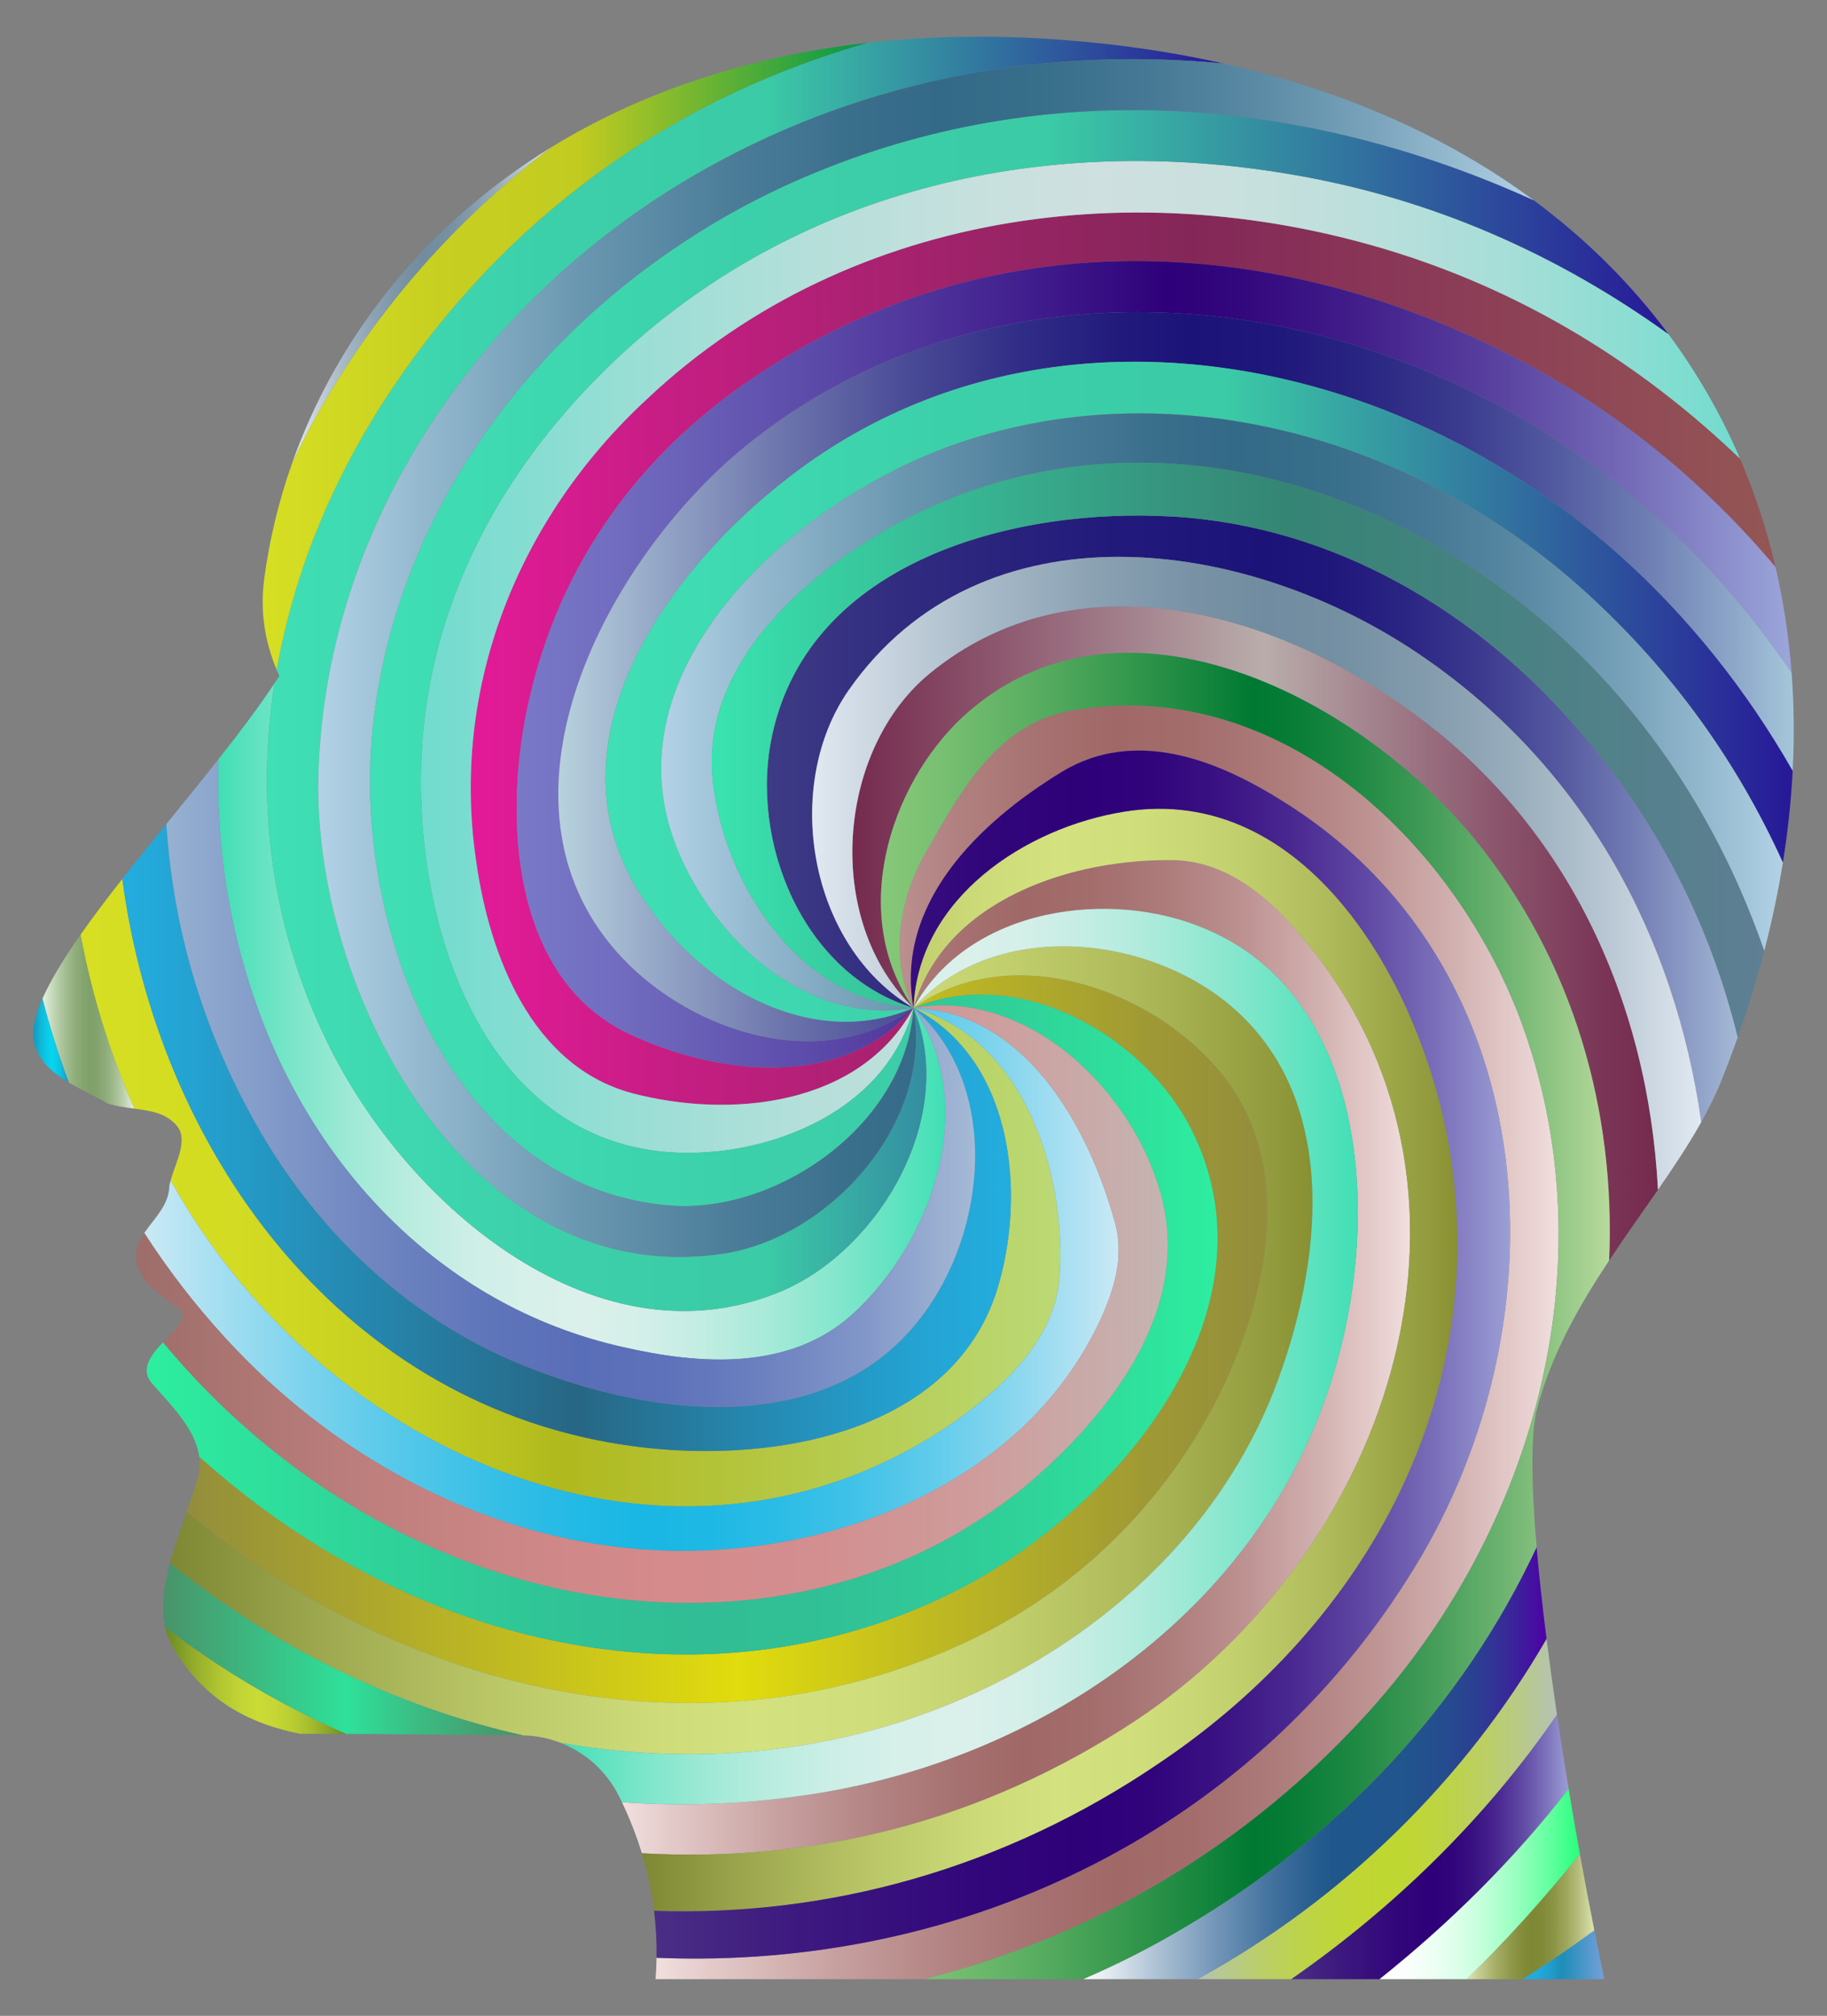
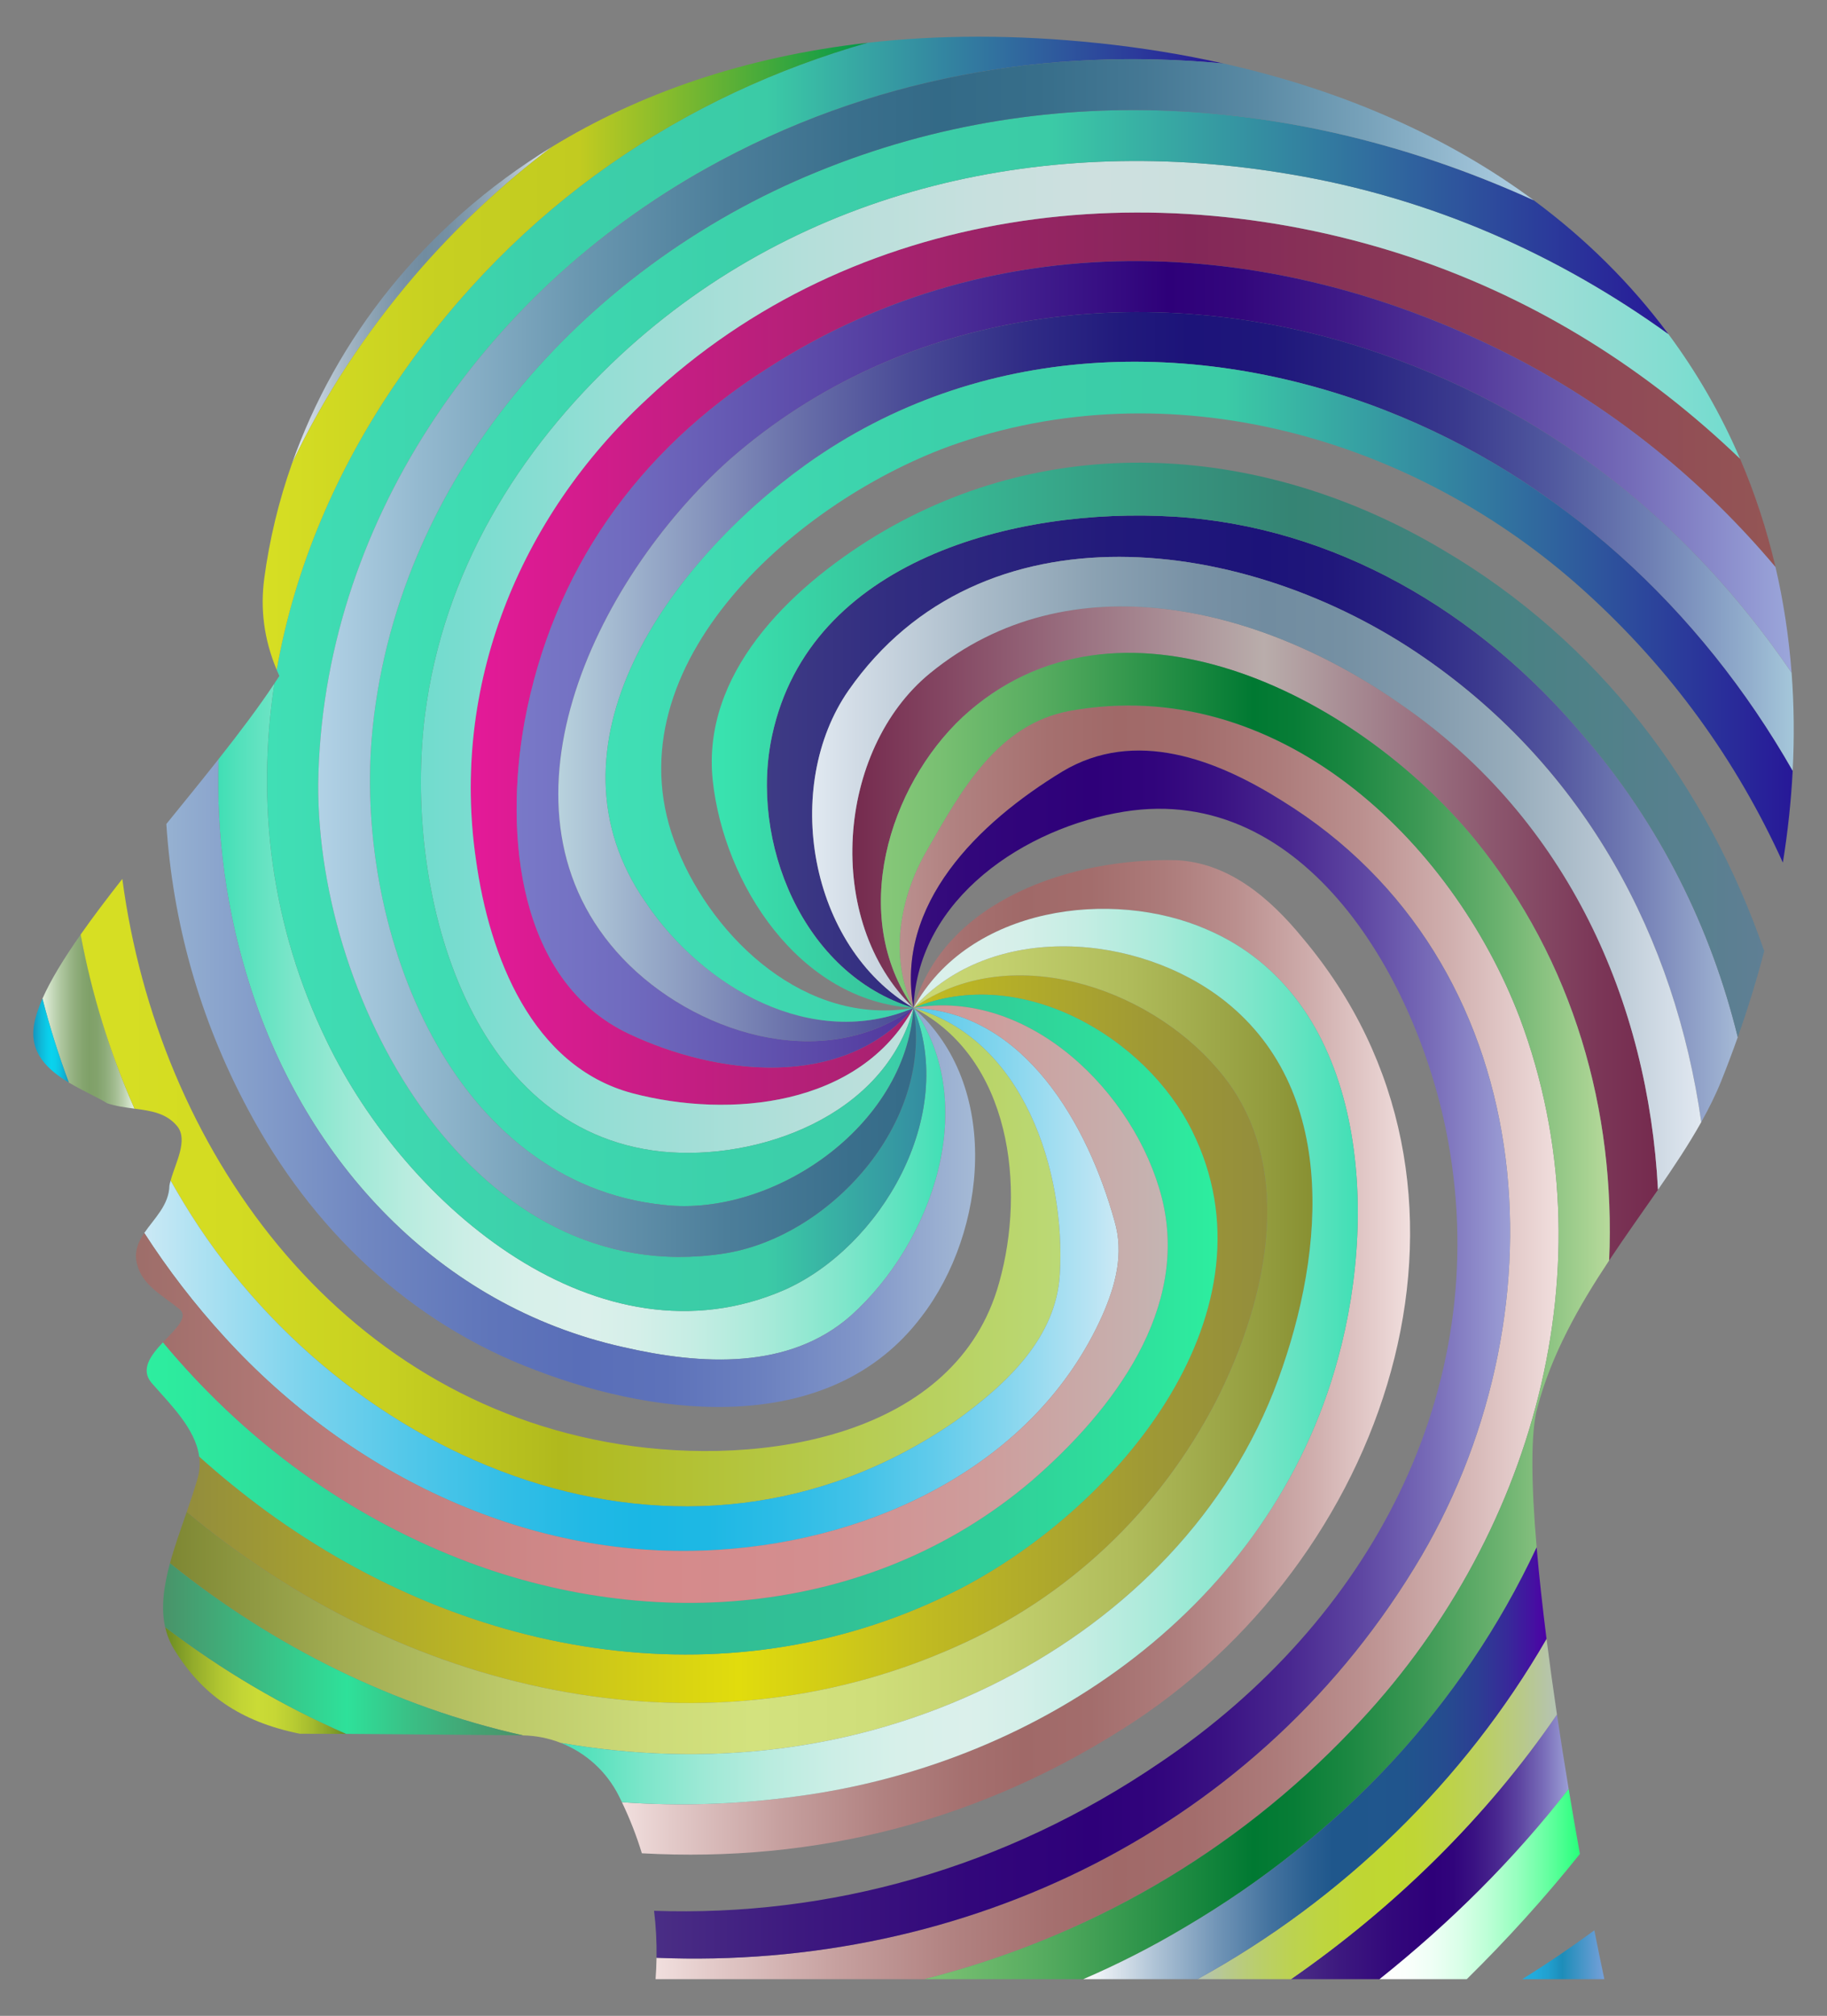
<svg xmlns="http://www.w3.org/2000/svg" version="1.1" id="Layer_1" x="0px" y="0px" viewBox="0 0 1505.235 1660.466" enable-background="new 0 0 1505.235 1660.466" xml:space="preserve">
  <rect x="0" y="0" width="1505.235" height="1660.466" fill="#808080" stroke="none" />
  <g id="Man_Head_Silhouette">
</g>
  <g>
    <linearGradient id="SVGID_1_" gradientUnits="userSpaceOnUse" x1="1254.154" y1="1610.121" x2="1321.785" y2="1610.121">
      <stop offset="0" style="stop-color:#23ADDF" />
      <stop offset="0.16" style="stop-color:#22AADB" />
      <stop offset="0.316" style="stop-color:#21A0CF" />
      <stop offset="0.471" style="stop-color:#1D8FBC" />
      <stop offset="0.489" style="stop-color:#1D8DB9" />
      <stop offset="1" style="stop-color:#76A0D9" />
    </linearGradient>
    <path fill="url(#SVGID_1_)" d="M1321.785,1630.231c-2.719-12.778-5.482-26.242-8.254-40.22   c-19.138,14.095-38.933,27.52-59.377,40.22H1321.785z" />
    <linearGradient id="SVGID_2_" gradientUnits="userSpaceOnUse" x1="153.838" y1="1103.114" x2="1044.08" y2="1103.114">
      <stop offset="0" style="stop-color:#938D3C" />
      <stop offset="0.511" style="stop-color:#E1DC0D" />
      <stop offset="0.692" style="stop-color:#BFB922" />
      <stop offset="0.89" style="stop-color:#9F9935" />
      <stop offset="1" style="stop-color:#938D3C" />
    </linearGradient>
    <path fill="url(#SVGID_2_)" d="M787.18,1356.556c93-41,168-112,215-203c43-85,67-197,1-273c-58-68-172-106-250.558-50.326   c88.558-36.674,191.558,24.326,229.558,101.326c73,147-58,308-191,377c-185,95-402,60-572-64   c-19.399-14.238-37.741-29.181-55.072-44.749c0.826,6.144,0.434,12.522-1.642,19.163c-2.57,8.781-5.568,17.625-8.628,26.449   C329.43,1392.731,573.817,1451.791,787.18,1356.556z" />
    <linearGradient id="SVGID_3_" gradientUnits="userSpaceOnUse" x1="34.985" y1="841.51" x2="110.828" y2="841.51">
      <stop offset="0" style="stop-color:#E4F1DE" />
      <stop offset="0.062" style="stop-color:#D2E3C9" />
      <stop offset="0.201" style="stop-color:#AEC69F" />
      <stop offset="0.328" style="stop-color:#94B181" />
      <stop offset="0.435" style="stop-color:#85A56F" />
      <stop offset="0.511" style="stop-color:#7FA068" />
      <stop offset="0.595" style="stop-color:#83A36C" />
      <stop offset="0.687" style="stop-color:#8EAC7A" />
      <stop offset="0.782" style="stop-color:#A1BB8F" />
      <stop offset="0.88" style="stop-color:#BBD0AE" />
      <stop offset="0.979" style="stop-color:#DCEBD5" />
      <stop offset="1" style="stop-color:#E4F1DE" />
    </linearGradient>
    <path fill="url(#SVGID_3_)" d="M110.828,913.201c-20.531-46.516-35.27-94.452-44.416-143.381   c-13.576,19.346-24.594,37.234-31.427,52.736c5.997,23.408,13.238,46.48,21.726,69.127c11.117,6.669,23.13,11.885,31.624,17.101   C95.747,911.255,103.406,912.224,110.828,913.201z" />
    <linearGradient id="SVGID_4_" gradientUnits="userSpaceOnUse" x1="66.412" y1="982.379" x2="873.645" y2="982.379">
      <stop offset="0" style="stop-color:#D7DF23" />
      <stop offset="0.158" style="stop-color:#D3DB22" />
      <stop offset="0.312" style="stop-color:#C7D021" />
      <stop offset="0.465" style="stop-color:#B4BD1E" />
      <stop offset="0.489" style="stop-color:#B0B91D" />
      <stop offset="1" style="stop-color:#BBD976" />
    </linearGradient>
    <path fill="url(#SVGID_4_)" d="M146.051,927.703c9.097,11.379-1.344,29.83-5.487,44.706c3.436,6.077,6.966,12.129,10.616,18.148   c130,215,412,335,636,180c43-31,83-69,86-121c5-85-30-194-120.558-219.326c80.558,41.326,92.558,148.326,70.558,226.326   c-35,127-195,152-313,133c-233.118-37.2-380.128-244.559-409.402-465.595c-12.439,15.847-24.124,31.264-34.365,45.858   c9.146,48.929,23.885,96.866,44.416,143.381C124.338,914.977,137.06,916.777,146.051,927.703z" />
    <linearGradient id="SVGID_5_" gradientUnits="userSpaceOnUse" x1="120.831" y1="1091.053" x2="1003.117" y2="1091.053">
      <stop offset="0" style="stop-color:#2DEE9F" />
      <stop offset="0.184" style="stop-color:#2FD69A" />
      <stop offset="0.375" style="stop-color:#30C496" />
      <stop offset="0.511" style="stop-color:#31BD95" />
      <stop offset="0.646" style="stop-color:#31C196" />
      <stop offset="0.793" style="stop-color:#30CF99" />
      <stop offset="0.945" style="stop-color:#2EE49D" />
      <stop offset="1" style="stop-color:#2DEE9F" />
    </linearGradient>
    <path fill="url(#SVGID_5_)" d="M791.18,1308.556c133-69,264-230,191-377c-38-77-141-138-229.558-101.326   c95.558-16.674,182.558,70.326,204.558,156.326c23,91-39,174-107,233c-135,115-322,126-480,61   c-93.522-38.393-172.98-99.33-235.893-174.918c-9.812,10.463-18.812,22.052-9.633,33.171   c15.361,17.735,36.318,37.658,39.454,60.997c17.331,15.568,35.672,30.511,55.072,44.749   C389.18,1368.556,606.18,1403.556,791.18,1308.556z" />
    <linearGradient id="SVGID_6_" gradientUnits="userSpaceOnUse" x1="118.874" y1="1053.867" x2="921.627" y2="1053.867">
      <stop offset="0" style="stop-color:#CBE9F5" />
      <stop offset="0.051" style="stop-color:#B1E2F2" />
      <stop offset="0.166" style="stop-color:#7BD3ED" />
      <stop offset="0.274" style="stop-color:#51C7E9" />
      <stop offset="0.37" style="stop-color:#33BEE6" />
      <stop offset="0.453" style="stop-color:#21B9E5" />
      <stop offset="0.511" style="stop-color:#1AB7E4" />
      <stop offset="0.579" style="stop-color:#1EB8E4" />
      <stop offset="0.653" style="stop-color:#2CBCE6" />
      <stop offset="0.73" style="stop-color:#41C2E8" />
      <stop offset="0.808" style="stop-color:#60CBEB" />
      <stop offset="0.888" style="stop-color:#87D6EE" />
      <stop offset="0.969" style="stop-color:#B6E3F3" />
      <stop offset="1" style="stop-color:#CBE9F5" />
    </linearGradient>
    <path fill="url(#SVGID_6_)" d="M592.18,1276.556c128-8,261-70,316-193c11-25,18-51,10-78c-22-79-74-172-165.558-175.326   c90.558,25.326,125.558,134.326,120.558,219.326c-3,52-43,90-86,121c-224,155-506,35-636-180c-3.65-6.018-7.18-12.07-10.616-18.148   c-0.389,1.396-0.727,2.764-0.983,4.088c-0.319,16.246-12.644,27.195-20.706,39.102c19.372,30.053,41.447,58.811,66.305,85.957   C290.18,1216.556,438.18,1286.556,592.18,1276.556z" />
    <linearGradient id="SVGID_7_" gradientUnits="userSpaceOnUse" x1="112.009" y1="1074.223" x2="962.064" y2="1074.223">
      <stop offset="0" style="stop-color:#9D6E69" />
      <stop offset="0.006" style="stop-color:#9E6E6A" />
      <stop offset="0.211" style="stop-color:#BC7E7C" />
      <stop offset="0.387" style="stop-color:#CE8787" />
      <stop offset="0.511" style="stop-color:#D58A8B" />
      <stop offset="0.656" style="stop-color:#D38E8F" />
      <stop offset="0.813" style="stop-color:#CE9C9B" />
      <stop offset="0.976" style="stop-color:#C6B1AF" />
      <stop offset="1" style="stop-color:#C4B5B2" />
    </linearGradient>
    <path fill="url(#SVGID_7_)" d="M370.18,1280.556c158,65,345,54,480-61c68-59,130-142,107-233c-22-86-109-173-204.558-156.326   c91.558,3.326,143.558,96.326,165.558,175.326c8,27,1,53-10,78c-55,123-188,185-316,193c-154,10-302-60-407-175   c-24.858-27.146-46.933-55.903-66.305-85.957c-4.539,6.703-7.731,13.709-6.657,22.137c2.989,19.916,19.903,27.883,35.328,40.33   c8.449,6.66-2.861,16.484-13.259,27.572C197.2,1181.226,276.657,1242.163,370.18,1280.556z" />
    <linearGradient id="SVGID_8_" gradientUnits="userSpaceOnUse" x1="27.408" y1="857.119" x2="56.712" y2="857.119">
      <stop offset="0" style="stop-color:#1795BD" />
      <stop offset="0.039" style="stop-color:#159CC3" />
      <stop offset="0.231" style="stop-color:#0FBADA" />
      <stop offset="0.395" style="stop-color:#0ACCE9" />
      <stop offset="0.511" style="stop-color:#09D3EE" />
      <stop offset="0.63" style="stop-color:#0ACFEA" />
      <stop offset="0.759" style="stop-color:#0DC1E0" />
      <stop offset="0.893" style="stop-color:#12ACCF" />
      <stop offset="1" style="stop-color:#1795BD" />
    </linearGradient>
    <path fill="url(#SVGID_8_)" d="M28.13,843.56c-4.265,23.464,11.043,37.602,28.582,48.123   c-8.488-22.647-15.729-45.719-21.726-69.127C31.631,830.167,29.269,837.211,28.13,843.56z" />
    <linearGradient id="SVGID_9_" gradientUnits="userSpaceOnUse" x1="140.046" y1="1112.209" x2="1081.329" y2="1112.209">
      <stop offset="0" style="stop-color:#7E8733" />
      <stop offset="0.144" style="stop-color:#A0AB51" />
      <stop offset="0.293" style="stop-color:#BCC969" />
      <stop offset="0.421" style="stop-color:#CDDB79" />
      <stop offset="0.511" style="stop-color:#D3E27E" />
      <stop offset="0.614" style="stop-color:#CFDE7A" />
      <stop offset="0.725" style="stop-color:#C3D06E" />
      <stop offset="0.841" style="stop-color:#AFBB5A" />
      <stop offset="0.959" style="stop-color:#939C3E" />
      <stop offset="1" style="stop-color:#889032" />
    </linearGradient>
    <path fill="url(#SVGID_9_)" d="M462.023,1435.627c118.495,20.558,241.486,7.902,354.157-47.071c104-51,190-134,233-242   c41-105,57-245-40-322c-71-56-192-66-256.558,5.674c78.558-55.674,192.558-17.674,250.558,50.326c66,76,42,188-1,273   c-47,91-122,162-215,203c-213.363,95.235-457.75,36.175-633.341-111.138c-4.942,14.247-10.048,28.439-13.793,42.22   c85.257,68.833,185.723,118.263,290.825,141.797C441.722,1429.641,452.242,1431.792,462.023,1435.627z" />
    <linearGradient id="SVGID_10_" gradientUnits="userSpaceOnUse" x1="100.778" y1="936.969" x2="832.905" y2="936.969">
      <stop offset="0" style="stop-color:#23ADDF" />
      <stop offset="0.474" style="stop-color:#276B8B" />
      <stop offset="0.511" style="stop-color:#276684" />
      <stop offset="0.724" style="stop-color:#258AB3" />
      <stop offset="0.902" style="stop-color:#24A4D3" />
      <stop offset="1" style="stop-color:#23ADDF" />
    </linearGradient>
-     <path fill="url(#SVGID_10_)" d="M510.18,1189.556c118,19,278-6,313-133c22-78,10-185-70.558-226.326   c72.558,63.326,60.558,184.326,6.558,254.326c-74,98-214,84-318,44c-104-39-185-117-237-215   c-40.384-75.532-61.934-155.104-67.123-234.841c-12.362,15.236-24.646,30.427-36.279,45.246   C130.052,944.998,277.061,1152.357,510.18,1189.556z" />
    <linearGradient id="SVGID_11_" gradientUnits="userSpaceOnUse" x1="631.827" y1="674.454" x2="1431.709" y2="674.454">
      <stop offset="0" style="stop-color:#3E3B85" />
      <stop offset="0.137" style="stop-color:#312C80" />
      <stop offset="0.356" style="stop-color:#221A7B" />
      <stop offset="0.511" style="stop-color:#1C1379" />
      <stop offset="0.581" style="stop-color:#20177B" />
      <stop offset="0.657" style="stop-color:#2A2583" />
      <stop offset="0.736" style="stop-color:#3C3A8F" />
      <stop offset="0.818" style="stop-color:#5559A0" />
      <stop offset="0.9" style="stop-color:#7580B6" />
      <stop offset="0.983" style="stop-color:#9CAFD0" />
      <stop offset="1" style="stop-color:#A5BAD6" />
    </linearGradient>
    <path fill="url(#SVGID_11_)" d="M699.18,568.556c109-156,328-128,474-27c133.45,92.099,206.837,231.01,228.471,382.697   c6.396-11.423,12.055-22.86,16.665-34.39c4.762-11.9,9.214-23.754,13.394-35.563c-22.106-90.003-63.929-174.915-127.53-248.745   c-86-102-205-172-337-180c-131-8-300,36-331,180c-19,87,25,197,116.442,224.674C666.18,779.556,644.18,647.556,699.18,568.556z" />
    <linearGradient id="SVGID_12_" gradientUnits="userSpaceOnUse" x1="136.09" y1="1384.255" x2="285.245" y2="1384.255">
      <stop offset="0" style="stop-color:#6A8A22" />
      <stop offset="0.156" style="stop-color:#93AC2B" />
      <stop offset="0.301" style="stop-color:#B1C631" />
      <stop offset="0.424" style="stop-color:#C3D535" />
      <stop offset="0.511" style="stop-color:#CADB36" />
      <stop offset="0.605" style="stop-color:#C6D735" />
      <stop offset="0.708" style="stop-color:#B8CC32" />
      <stop offset="0.814" style="stop-color:#A3BA2E" />
      <stop offset="0.922" style="stop-color:#84A028" />
      <stop offset="1" style="stop-color:#6A8A22" />
    </linearGradient>
    <path fill="url(#SVGID_12_)" d="M143.062,1357.881c22.892,37.84,54.732,60.244,103.991,70.2c12.717,0,25.45,0.047,38.192,0.116   c-52.683-23.021-102.72-52.533-149.155-87.884C137.468,1346.414,139.721,1352.286,143.062,1357.881z" />
    <linearGradient id="SVGID_13_" gradientUnits="userSpaceOnUse" x1="179.724" y1="841.405" x2="778.869" y2="841.405">
      <stop offset="0" style="stop-color:#40DFB5" />
      <stop offset="0.031" style="stop-color:#54E1BC" />
      <stop offset="0.106" style="stop-color:#7DE6CA" />
      <stop offset="0.183" style="stop-color:#9FE9D6" />
      <stop offset="0.261" style="stop-color:#B9ECDF" />
      <stop offset="0.341" style="stop-color:#CCEEE6" />
      <stop offset="0.423" style="stop-color:#D7F0EA" />
      <stop offset="0.511" style="stop-color:#DBF0EB" />
      <stop offset="0.574" style="stop-color:#D5EFE9" />
      <stop offset="0.657" style="stop-color:#C4EDE3" />
      <stop offset="0.753" style="stop-color:#A8EAD9" />
      <stop offset="0.859" style="stop-color:#80E6CB" />
      <stop offset="0.97" style="stop-color:#4FE1BA" />
      <stop offset="1" style="stop-color:#40DFB5" />
    </linearGradient>
    <path fill="url(#SVGID_13_)" d="M206.18,812.556c46,144,155,263,307,297c65,15,137,19,188-26c67-60,107-174,51.442-253.326   c36.558,89.326-27.442,197.326-106.442,232.326c-152,66-311-68-377-205c-45.7-94.056-58.361-195.454-43.086-294.591   c-12.843,19.365-28.807,40.508-46.081,62.397C178.024,687.681,186.268,750.71,206.18,812.556z" />
    <linearGradient id="SVGID_14_" gradientUnits="userSpaceOnUse" x1="702.238" y1="768.87" x2="1365.982" y2="768.87">
      <stop offset="0" style="stop-color:#752A4E" />
      <stop offset="0.332" style="stop-color:#A17E8A" />
      <stop offset="0.511" style="stop-color:#B9ADAB" />
      <stop offset="0.617" style="stop-color:#A78B93" />
      <stop offset="0.794" style="stop-color:#8C576E" />
      <stop offset="0.927" style="stop-color:#7B3657" />
      <stop offset="1" style="stop-color:#752A4E" />
    </linearGradient>
    <path fill="url(#SVGID_14_)" d="M793.18,590.556c127-117,323-20,422,101c81.603,100.486,115.896,223.714,110.564,346.677   c13.23-19.944,27.081-39.242,40.238-58.239c-8.061-154.203-73.859-303.984-209.802-398.438c-117-83-275-121-390-27   c-77,63-88,204-13.558,275.674C699.18,754.556,732.18,647.556,793.18,590.556z" />
    <linearGradient id="SVGID_15_" gradientUnits="userSpaceOnUse" x1="669.117" y1="719.338" x2="1401.651" y2="719.338">
      <stop offset="0" style="stop-color:#E1E9F1" />
      <stop offset="0.047" style="stop-color:#D2DCE6" />
      <stop offset="0.191" style="stop-color:#A8BAC8" />
      <stop offset="0.321" style="stop-color:#8AA1B2" />
      <stop offset="0.432" style="stop-color:#7891A5" />
      <stop offset="0.511" style="stop-color:#718CA0" />
      <stop offset="0.598" style="stop-color:#7590A3" />
      <stop offset="0.692" style="stop-color:#839BAD" />
      <stop offset="0.79" style="stop-color:#98ADBC" />
      <stop offset="0.89" style="stop-color:#B7C6D2" />
      <stop offset="0.992" style="stop-color:#DEE6EF" />
      <stop offset="1" style="stop-color:#E1E9F1" />
    </linearGradient>
    <path fill="url(#SVGID_15_)" d="M766.18,554.556c115-94,273-56,390,27c135.943,94.454,201.74,244.234,209.802,398.438   c12.995-18.763,25.307-37.233,35.67-55.74c-21.635-151.688-95.021-290.598-228.471-382.697c-146-101-365-129-474,27   c-55,79-33,211,53.442,261.674C678.18,758.556,689.18,617.556,766.18,554.556z" />
    <linearGradient id="SVGID_16_" gradientUnits="userSpaceOnUse" x1="137.056" y1="892.148" x2="803.382" y2="892.148">
      <stop offset="0" style="stop-color:#96B1D1" />
      <stop offset="0.062" style="stop-color:#8BA5CD" />
      <stop offset="0.244" style="stop-color:#7087C1" />
      <stop offset="0.401" style="stop-color:#5F75BA" />
      <stop offset="0.511" style="stop-color:#596EB8" />
      <stop offset="0.618" style="stop-color:#5D72BA" />
      <stop offset="0.734" style="stop-color:#6B80BF" />
      <stop offset="0.854" style="stop-color:#8095C8" />
      <stop offset="0.977" style="stop-color:#9FB4D3" />
      <stop offset="1" style="stop-color:#A5BAD6" />
    </linearGradient>
    <path fill="url(#SVGID_16_)" d="M441.18,1128.556c104,40,244,54,318-44c54-70,66-191-6.558-254.326   c55.558,79.326,15.558,193.326-51.442,253.326c-51,45-123,41-188,26c-152-34-261-153-307-297   c-19.912-61.847-28.155-124.875-26.167-187.194c-13.802,17.49-28.431,35.451-42.956,53.352   c5.189,79.738,26.74,159.309,67.123,234.841C256.18,1011.556,337.18,1089.556,441.18,1128.556z" />
    <linearGradient id="SVGID_17_" gradientUnits="userSpaceOnUse" x1="387.813" y1="542.539" x2="1462.808" y2="542.539">
      <stop offset="0" style="stop-color:#E41A98" />
      <stop offset="0.126" style="stop-color:#CB1D87" />
      <stop offset="0.411" style="stop-color:#982465" />
      <stop offset="0.551" style="stop-color:#842758" />
      <stop offset="1" style="stop-color:#945655" />
    </linearGradient>
    <path fill="url(#SVGID_17_)" d="M533.18,328.556c-106,98-162,237-141,380c11,79,46,170,129,192c80,21,187,11,231.442-70.326   c-58.442,68.326-162.442,55.326-234.442,21.326c-91-43-103-163-86-257c23-124,93-223,200-291c192-124,423-109,616-9   c84.938,44.132,156.257,103.252,214.628,172.536c-7.202-30.928-16.962-60.726-29.199-89.223   c-75.568-72.541-165.444-130.159-269.429-165.314C950.18,140.556,703.18,168.556,533.18,328.556z" />
    <linearGradient id="SVGID_18_" gradientUnits="userSpaceOnUse" x1="425.641" y1="547.186" x2="1476.067" y2="547.186">
      <stop offset="0" style="stop-color:#7979C8" />
      <stop offset="0.086" style="stop-color:#706BBF" />
      <stop offset="0.247" style="stop-color:#5A47A7" />
      <stop offset="0.465" style="stop-color:#360D82" />
      <stop offset="0.511" style="stop-color:#2E0079" />
      <stop offset="0.568" style="stop-color:#33077D" />
      <stop offset="0.653" style="stop-color:#401C89" />
      <stop offset="0.756" style="stop-color:#563D9D" />
      <stop offset="0.873" style="stop-color:#746BB8" />
      <stop offset="0.999" style="stop-color:#9BA6DA" />
      <stop offset="1" style="stop-color:#9BA6DA" />
    </linearGradient>
    <path fill="url(#SVGID_18_)" d="M1248.18,294.556c-193-100-424-115-616,9c-107,68-177,167-200,291c-17,94-5,214,86,257   c72,34,176,47,234.442-21.326c-76.442,55.326-182.442,19.326-239.442-40.674c-115-121-24-311,88-411c144-126,345-149,522-92   c151.761,48.93,269.909,145.647,352.887,267.625c-2.265-29.877-6.706-58.949-13.259-87.089   C1404.437,397.808,1333.118,338.688,1248.18,294.556z" />
    <linearGradient id="SVGID_19_" gradientUnits="userSpaceOnUse" x1="346.787" y1="541.115" x2="1433.609" y2="541.115">
      <stop offset="0" style="stop-color:#71DCCE" />
      <stop offset="0.149" style="stop-color:#97DED5" />
      <stop offset="0.296" style="stop-color:#B5DFDA" />
      <stop offset="0.422" style="stop-color:#C7E0DE" />
      <stop offset="0.511" style="stop-color:#CEE0DF" />
      <stop offset="0.607" style="stop-color:#CAE0DE" />
      <stop offset="0.711" style="stop-color:#BCDFDC" />
      <stop offset="0.819" style="stop-color:#A7DED8" />
      <stop offset="0.929" style="stop-color:#88DDD2" />
      <stop offset="1" style="stop-color:#71DCCE" />
    </linearGradient>
    <path fill="url(#SVGID_19_)" d="M511.18,292.556c-85,79-146,179-161,296c-18,143,34,343,195,360c79,8,184-29,207.442-118.326   c-44.442,81.326-151.442,91.326-231.442,70.326c-83-22-118-113-129-192c-21-143,35-282,141-380c170-160,417-188,631-116   c103.985,35.155,193.86,92.773,269.429,165.314c-15.675-36.504-35.422-70.866-59.075-102.728   c-90.489-65.159-194.473-111.966-311.354-131.586C864.18,109.556,661.18,153.556,511.18,292.556z" />
    <linearGradient id="SVGID_20_" gradientUnits="userSpaceOnUse" x1="459.978" y1="557.356" x2="1477.826" y2="557.356">
      <stop offset="0" style="stop-color:#B8D2DD" />
      <stop offset="0.074" style="stop-color:#97AAC8" />
      <stop offset="0.183" style="stop-color:#6C74AC" />
      <stop offset="0.285" style="stop-color:#494A96" />
      <stop offset="0.377" style="stop-color:#302C86" />
      <stop offset="0.456" style="stop-color:#211A7C" />
      <stop offset="0.511" style="stop-color:#1C1379" />
      <stop offset="0.578" style="stop-color:#1F177B" />
      <stop offset="0.651" style="stop-color:#292582" />
      <stop offset="0.728" style="stop-color:#3A3A8E" />
      <stop offset="0.805" style="stop-color:#51599F" />
      <stop offset="0.885" style="stop-color:#6F80B4" />
      <stop offset="0.965" style="stop-color:#93AFCD" />
      <stop offset="1" style="stop-color:#A5C7DA" />
    </linearGradient>
    <path fill="url(#SVGID_20_)" d="M1123.18,286.556c-177-57-378-34-522,92c-112,100-203,290-88,411c57,60,163,96,239.442,40.674   c-83.442,35.326-173.442-16.674-220.442-86.674c-90-129,19-280,132-361c143-102,321-105,476-45   c144.464,56.139,260.91,164.387,336.765,297.478c1.423-27.515,1.121-54.497-0.877-80.853   C1393.089,432.203,1274.941,335.487,1123.18,286.556z" />
    <linearGradient id="SVGID_21_" gradientUnits="userSpaceOnUse" x1="304.803" y1="542.069" x2="1374.534" y2="542.069">
      <stop offset="0" style="stop-color:#40DFB5" />
      <stop offset="0.001" style="stop-color:#40DFB5" />
      <stop offset="0.287" style="stop-color:#3CD0AA" />
      <stop offset="0.522" style="stop-color:#3BCBA6" />
      <stop offset="1" style="stop-color:#271898" />
    </linearGradient>
    <path fill="url(#SVGID_21_)" d="M673.18,141.556c-194,79-349,255-367,467c-13,160,66,366,241,384c89,10,199-64,205.442-162.326   C729.18,919.556,624.18,956.556,545.18,948.556c-161-17-213-217-195-360c15-117,76-217,161-296c150-139,353-183,552-149   c116.882,19.619,220.865,66.427,311.354,131.586c-30.56-41.167-67.641-78.155-110.909-110.17   C1079.453,81.175,869.212,61.282,673.18,141.556z" />
    <linearGradient id="SVGID_22_" gradientUnits="userSpaceOnUse" x1="498.909" y1="569.781" x2="1476.944" y2="569.781">
      <stop offset="0" style="stop-color:#40DFB5" />
      <stop offset="0.001" style="stop-color:#40DFB5" />
      <stop offset="0.287" style="stop-color:#3CD0AA" />
      <stop offset="0.522" style="stop-color:#3BCBA6" />
      <stop offset="1" style="stop-color:#271898" />
    </linearGradient>
    <path fill="url(#SVGID_22_)" d="M1140.18,337.556c-155-60-333-57-476,45c-113,81-222,232-132,361c47,70,137,122,220.442,86.674   C664.18,845.556,588.18,773.556,558.18,699.556c-60-146,93-284,224-332c181-65,383-8,524,120   c70.5,63.872,124.653,139.003,162.694,222.979c4.11-25.556,6.79-50.744,8.07-75.501   C1401.09,501.943,1284.644,393.695,1140.18,337.556z" />
    <linearGradient id="SVGID_23_" gradientUnits="userSpaceOnUse" x1="1208.467" y1="1578.661" x2="1313.531" y2="1578.661">
      <stop offset="0" style="stop-color:#DFE6B2" />
      <stop offset="0.084" style="stop-color:#C8CF94" />
      <stop offset="0.216" style="stop-color:#A8B06A" />
      <stop offset="0.336" style="stop-color:#919A4C" />
      <stop offset="0.439" style="stop-color:#838C3A" />
      <stop offset="0.511" style="stop-color:#7E8733" />
      <stop offset="0.592" style="stop-color:#818A37" />
      <stop offset="0.68" style="stop-color:#8B9445" />
      <stop offset="0.772" style="stop-color:#9CA45A" />
      <stop offset="0.866" style="stop-color:#B3BB79" />
      <stop offset="0.961" style="stop-color:#D1D8A0" />
      <stop offset="1" style="stop-color:#DFE6B2" />
    </linearGradient>
-     <path fill="url(#SVGID_23_)" d="M1208.467,1630.231h45.687c20.444-12.7,40.239-26.125,59.377-40.22   c-3.98-20.071-7.978-41.205-11.889-62.919C1272.715,1563.315,1241.438,1597.74,1208.467,1630.231z" />
    <linearGradient id="SVGID_24_" gradientUnits="userSpaceOnUse" x1="544.756" y1="586.419" x2="1468.874" y2="586.419">
      <stop offset="0" style="stop-color:#B2D2E6" />
      <stop offset="0.084" style="stop-color:#94B9CF" />
      <stop offset="0.216" style="stop-color:#6A97B0" />
      <stop offset="0.336" style="stop-color:#4C7E9A" />
      <stop offset="0.439" style="stop-color:#3A6F8C" />
      <stop offset="0.511" style="stop-color:#336A87" />
      <stop offset="0.592" style="stop-color:#376E8A" />
      <stop offset="0.68" style="stop-color:#457894" />
      <stop offset="0.772" style="stop-color:#5A8AA4" />
      <stop offset="0.866" style="stop-color:#79A3BB" />
      <stop offset="0.961" style="stop-color:#A0C3D8" />
      <stop offset="1" style="stop-color:#B2D2E6" />
    </linearGradient>
-     <path fill="url(#SVGID_24_)" d="M1306.18,487.556c-141-128-343-185-524-120c-131,48-284,186-224,332c30,74,106,146,194.442,130.674   C658.18,824.556,596.18,727.556,587.18,642.556c-9-87,62-157,134-201c147-89,322-75,467,11   c130.031,76.144,218.528,195.524,265.334,330.794c6.391-24.558,11.506-48.848,15.36-72.815   C1430.833,626.56,1376.68,551.428,1306.18,487.556z" />
    <linearGradient id="SVGID_25_" gradientUnits="userSpaceOnUse" x1="240.641" y1="251.269" x2="454.737" y2="251.269">
      <stop offset="0" style="stop-color:#E1E9F1" />
      <stop offset="0.047" style="stop-color:#D2DCE6" />
      <stop offset="0.191" style="stop-color:#A8BAC8" />
      <stop offset="0.321" style="stop-color:#8AA1B2" />
      <stop offset="0.432" style="stop-color:#7891A5" />
      <stop offset="0.511" style="stop-color:#718CA0" />
      <stop offset="0.598" style="stop-color:#7590A3" />
      <stop offset="0.692" style="stop-color:#839BAD" />
      <stop offset="0.79" style="stop-color:#98ADBC" />
      <stop offset="0.89" style="stop-color:#B7C6D2" />
      <stop offset="0.992" style="stop-color:#DEE6EF" />
      <stop offset="1" style="stop-color:#E1E9F1" />
    </linearGradient>
    <path fill="url(#SVGID_25_)" d="M240.641,381.569c26.155-54.946,60.077-106.855,100.539-154.012   c34.743-40.589,72.838-76.009,113.557-106.587C348.321,186.044,276.593,279.889,240.641,381.569z" />
    <linearGradient id="SVGID_26_" gradientUnits="userSpaceOnUse" x1="219.93" y1="555.07" x2="1007.992" y2="555.07">
      <stop offset="0" style="stop-color:#40DFB5" />
      <stop offset="0.001" style="stop-color:#40DFB5" />
      <stop offset="0.287" style="stop-color:#3CD0AA" />
      <stop offset="0.522" style="stop-color:#3BCBA6" />
      <stop offset="1" style="stop-color:#271898" />
    </linearGradient>
    <path fill="url(#SVGID_26_)" d="M328.18,312.556c-51.135,74.012-85.556,155.671-100.223,239.198   c0.695,1.669,1.421,3.342,2.183,5.019c-1.306,2.04-2.664,4.109-4.045,6.192c-15.275,99.137-2.614,200.535,43.086,294.591   c66,137,225,271,377,205c79-35,143-143,106.442-232.326c16.558,96.326-70.442,189.326-156.442,202.326c-204,31-335-204-334-387   c3-212,134-403,320-507c134.645-75.203,281.658-99.904,425.812-86.259c-32.994-7.393-67.557-13.046-103.658-16.817   c-68.065-7.109-131.23-6.797-189.446-0.246C564.539,78.048,427.626,167.601,328.18,312.556z" />
    <linearGradient id="SVGID_27_" gradientUnits="userSpaceOnUse" x1="262.174" y1="542.027" x2="1263.625" y2="542.027">
      <stop offset="0" style="stop-color:#B2D2E6" />
      <stop offset="0.084" style="stop-color:#94B9CF" />
      <stop offset="0.216" style="stop-color:#6A97B0" />
      <stop offset="0.336" style="stop-color:#4C7E9A" />
      <stop offset="0.439" style="stop-color:#3A6F8C" />
      <stop offset="0.511" style="stop-color:#336A87" />
      <stop offset="0.592" style="stop-color:#376E8A" />
      <stop offset="0.68" style="stop-color:#457894" />
      <stop offset="0.772" style="stop-color:#5A8AA4" />
      <stop offset="0.866" style="stop-color:#79A3BB" />
      <stop offset="0.961" style="stop-color:#A0C3D8" />
      <stop offset="1" style="stop-color:#B2D2E6" />
    </linearGradient>
    <path fill="url(#SVGID_27_)" d="M582.18,138.556c-186,104-317,295-320,507c-1,183,130,418,334,387c86-13,173-106,156.442-202.326   c-6.442,98.326-116.442,172.326-205.442,162.326c-175-18-254-224-241-384c18-212,173-388,367-467   c196.032-80.274,406.273-60.382,590.445,23.416c-69.665-51.548-155.355-90.204-255.633-112.675   C863.838,38.652,716.824,63.354,582.18,138.556z" />
    <linearGradient id="SVGID_28_" gradientUnits="userSpaceOnUse" x1="216.422" y1="293.495" x2="714.887" y2="293.495">
      <stop offset="0" style="stop-color:#D7DF23" />
      <stop offset="0.016" style="stop-color:#D6DE23" />
      <stop offset="0.293" style="stop-color:#C7D021" />
      <stop offset="0.522" style="stop-color:#C2CB20" />
      <stop offset="1" style="stop-color:#00984A" />
    </linearGradient>
    <path fill="url(#SVGID_28_)" d="M341.18,227.556c-40.462,47.158-74.384,99.066-100.539,154.012   c-11.013,31.147-18.677,63.028-22.944,95.044c-3.268,24.772-0.398,49.545,10.259,75.142   c14.667-83.527,49.088-165.186,100.223-239.198C427.626,167.601,564.539,78.048,714.887,35.234   c-102.052,11.483-188.881,42.154-260.15,85.735C414.018,151.547,375.923,186.967,341.18,227.556z" />
    <linearGradient id="SVGID_29_" gradientUnits="userSpaceOnUse" x1="512.39" y1="1118.072" x2="1161.748" y2="1118.072">
      <stop offset="0" style="stop-color:#F1DFDE" />
      <stop offset="0.062" style="stop-color:#E3CAC9" />
      <stop offset="0.201" style="stop-color:#C6A09F" />
      <stop offset="0.328" style="stop-color:#B18281" />
      <stop offset="0.435" style="stop-color:#A5706F" />
      <stop offset="0.511" style="stop-color:#A06968" />
      <stop offset="0.595" style="stop-color:#A36D6C" />
      <stop offset="0.687" style="stop-color:#AC7B7A" />
      <stop offset="0.782" style="stop-color:#BB908F" />
      <stop offset="0.88" style="stop-color:#D0AFAE" />
      <stop offset="0.979" style="stop-color:#EBD6D5" />
      <stop offset="1" style="stop-color:#F1DFDE" />
    </linearGradient>
    <path fill="url(#SVGID_29_)" d="M935.18,1417.556c214-142,310-441,138-645c-27-33-61-62-104-64c-85-2-191,32-216.558,121.674   c45.558-83.674,163.558-98.674,241.558-64.674c129,55,143,227,108,354c-55,202-243,333-445,360   c-48.812,6.815-97.249,8.331-144.79,4.917c6.646,13.885,12.113,27.912,16.424,42.079   C671.662,1534.476,809.147,1500.514,935.18,1417.556z" />
    <linearGradient id="SVGID_30_" gradientUnits="userSpaceOnUse" x1="540.119" y1="1105.682" x2="1284.121" y2="1105.682">
      <stop offset="0" style="stop-color:#F1DFDE" />
      <stop offset="0.062" style="stop-color:#E3CAC9" />
      <stop offset="0.201" style="stop-color:#C6A09F" />
      <stop offset="0.328" style="stop-color:#B18281" />
      <stop offset="0.435" style="stop-color:#A5706F" />
      <stop offset="0.511" style="stop-color:#A06968" />
      <stop offset="0.595" style="stop-color:#A36D6C" />
      <stop offset="0.687" style="stop-color:#AC7B7A" />
      <stop offset="0.782" style="stop-color:#BB908F" />
      <stop offset="0.88" style="stop-color:#D0AFAE" />
      <stop offset="0.979" style="stop-color:#EBD6D5" />
      <stop offset="1" style="stop-color:#F1DFDE" />
    </linearGradient>
    <path fill="url(#SVGID_30_)" d="M1114.18,1424.556c149-155,214-383,138-586c-56-147-200-284-371-253c-59,11-89,65-117,114   c-23,39-32,89-11.558,130.674C737.18,744.556,806.18,677.556,875.18,635.556c60-36,127-10,181,24c214,132,235,417,115,622   c-132.525,225.207-376.841,341.621-630.267,331.054c-0.09,5.852-0.349,11.725-0.794,17.62l221.45,0   C895.532,1596.257,1016.571,1527.005,1114.18,1424.556z" />
    <linearGradient id="SVGID_31_" gradientUnits="userSpaceOnUse" x1="528.814" y1="1120.267" x2="1200.738" y2="1120.267">
      <stop offset="0" style="stop-color:#7E8733" />
      <stop offset="0.144" style="stop-color:#A0AB51" />
      <stop offset="0.293" style="stop-color:#BCC969" />
      <stop offset="0.421" style="stop-color:#CDDB79" />
      <stop offset="0.511" style="stop-color:#D3E27E" />
      <stop offset="0.614" style="stop-color:#CFDE7A" />
      <stop offset="0.725" style="stop-color:#C3D06E" />
      <stop offset="0.841" style="stop-color:#AFBB5A" />
      <stop offset="0.959" style="stop-color:#939C3E" />
      <stop offset="1" style="stop-color:#889032" />
    </linearGradient>
-     <path fill="url(#SVGID_31_)" d="M956.18,1451.556c172-116,274-306,237-511c-24-133-118-296-267-272c-81,13-170,71-173.558,161.674   C778.18,740.556,884.18,706.556,969.18,708.556c43,2,77,31,104,64c172,204,76,503-138,645   c-126.032,82.958-263.518,116.92-406.366,108.996c4.755,15.626,8.099,31.423,10.056,47.388   C682.488,1578.85,827.198,1539.523,956.18,1451.556z" />
    <linearGradient id="SVGID_32_" gradientUnits="userSpaceOnUse" x1="538.869" y1="1115.743" x2="1244.178" y2="1115.743">
      <stop offset="0" style="stop-color:#4A2E85" />
      <stop offset="0.17" style="stop-color:#3D197F" />
      <stop offset="0.369" style="stop-color:#32077B" />
      <stop offset="0.511" style="stop-color:#2E0079" />
      <stop offset="0.583" style="stop-color:#31047C" />
      <stop offset="0.661" style="stop-color:#3A1283" />
      <stop offset="0.742" style="stop-color:#492790" />
      <stop offset="0.826" style="stop-color:#5E46A2" />
      <stop offset="0.911" style="stop-color:#796DB9" />
      <stop offset="0.996" style="stop-color:#9A9CD4" />
      <stop offset="1" style="stop-color:#9C9FD6" />
    </linearGradient>
    <path fill="url(#SVGID_32_)" d="M1171.18,1281.556c120-205,99-490-115-622c-54-34-121-60-181-24c-69,42-138,109-122.558,194.674   c3.558-90.674,92.558-148.674,173.558-161.674c149-24,243,139,267,272c37,205-65,395-237,511   c-128.982,87.967-273.692,127.293-417.31,122.384c1.567,12.783,2.244,25.673,2.044,38.67   C794.339,1623.177,1038.654,1506.763,1171.18,1281.556z" />
    <linearGradient id="SVGID_33_" gradientUnits="userSpaceOnUse" x1="462.023" y1="1117.42" x2="1118.669" y2="1117.42">
      <stop offset="0" style="stop-color:#40DFB5" />
      <stop offset="0.031" style="stop-color:#54E1BC" />
      <stop offset="0.106" style="stop-color:#7DE6CA" />
      <stop offset="0.183" style="stop-color:#9FE9D6" />
      <stop offset="0.261" style="stop-color:#B9ECDF" />
      <stop offset="0.341" style="stop-color:#CCEEE6" />
      <stop offset="0.423" style="stop-color:#D7F0EA" />
      <stop offset="0.511" style="stop-color:#DBF0EB" />
      <stop offset="0.574" style="stop-color:#D5EFE9" />
      <stop offset="0.657" style="stop-color:#C4EDE3" />
      <stop offset="0.753" style="stop-color:#A8EAD9" />
      <stop offset="0.859" style="stop-color:#80E6CB" />
      <stop offset="0.97" style="stop-color:#4FE1BA" />
      <stop offset="1" style="stop-color:#40DFB5" />
    </linearGradient>
    <path fill="url(#SVGID_33_)" d="M657.18,1479.556c202-27,390-158,445-360c35-127,21-299-108-354c-78-34-196-19-241.558,64.674   c64.558-71.674,185.558-61.674,256.558-5.674c97,77,81,217,40,322c-43,108-129,191-233,242   c-112.671,54.973-235.662,67.628-354.157,47.071c20.467,8.025,37.691,23.407,47.877,43.752c0.849,1.696,1.676,3.394,2.49,5.094   C559.93,1487.888,608.368,1486.372,657.18,1479.556z" />
    <linearGradient id="SVGID_34_" gradientUnits="userSpaceOnUse" x1="586.406" y1="617.7" x2="1453.514" y2="617.7">
      <stop offset="0" style="stop-color:#39E4B0" />
      <stop offset="0.126" style="stop-color:#38CBA0" />
      <stop offset="0.411" style="stop-color:#369880" />
      <stop offset="0.551" style="stop-color:#358474" />
      <stop offset="1" style="stop-color:#5F7F94" />
    </linearGradient>
    <path fill="url(#SVGID_34_)" d="M1188.18,452.556c-145-86-320-100-467-11c-72,44-143,114-134,201c9,85,71,182,165.442,187.674   C661.18,802.556,617.18,692.556,636.18,605.556c31-144,200-188,331-180c132,8,251,78,337,180   c63.601,73.83,105.424,158.742,127.53,248.745c8.446-23.863,15.709-47.529,21.804-70.951   C1406.708,648.081,1318.211,528.701,1188.18,452.556z" />
    <linearGradient id="SVGID_35_" gradientUnits="userSpaceOnUse" x1="134.362" y1="1358.537" x2="430.87" y2="1358.537">
      <stop offset="0" style="stop-color:#499369" />
      <stop offset="0.511" style="stop-color:#2EE19A" />
      <stop offset="0.689" style="stop-color:#3ABF85" />
      <stop offset="0.889" style="stop-color:#459F71" />
      <stop offset="1" style="stop-color:#499369" />
    </linearGradient>
    <path fill="url(#SVGID_35_)" d="M430.87,1429.436c-105.102-23.534-205.568-72.964-290.825-141.797   c-5.054,18.599-7.622,36.447-3.956,52.675c46.435,35.35,96.472,64.862,149.155,87.884c48.049,0.257,96.257,0.898,144.508,1.212   C430.126,1429.411,430.497,1429.429,430.87,1429.436z" />
    <linearGradient id="SVGID_36_" gradientUnits="userSpaceOnUse" x1="1063.71" y1="1521.237" x2="1292.381" y2="1521.237">
      <stop offset="0" style="stop-color:#4A2E85" />
      <stop offset="0.17" style="stop-color:#3D197F" />
      <stop offset="0.369" style="stop-color:#32077B" />
      <stop offset="0.511" style="stop-color:#2E0079" />
      <stop offset="0.583" style="stop-color:#31047C" />
      <stop offset="0.661" style="stop-color:#3A1283" />
      <stop offset="0.742" style="stop-color:#492790" />
      <stop offset="0.826" style="stop-color:#5E46A2" />
      <stop offset="0.911" style="stop-color:#796DB9" />
      <stop offset="0.996" style="stop-color:#9A9CD4" />
      <stop offset="1" style="stop-color:#9C9FD6" />
    </linearGradient>
    <path fill="url(#SVGID_36_)" d="M1292.381,1473.546c-3.383-20.407-6.621-40.966-9.636-61.302   c-58.117,84.638-133.328,158.501-219.036,217.987l72.907,0C1194.435,1584.072,1247.256,1531.902,1292.381,1473.546z" />
    <linearGradient id="SVGID_37_" gradientUnits="userSpaceOnUse" x1="1136.617" y1="1551.888" x2="1301.641" y2="1551.888">
      <stop offset="0" style="stop-color:#FFFFFF" />
      <stop offset="0.128" style="stop-color:#FBFFFC" />
      <stop offset="0.265" style="stop-color:#EEFFF5" />
      <stop offset="0.404" style="stop-color:#D9FFE8" />
      <stop offset="0.547" style="stop-color:#BBFFD5" />
      <stop offset="0.691" style="stop-color:#95FFBE" />
      <stop offset="0.837" style="stop-color:#66FFA1" />
      <stop offset="0.982" style="stop-color:#2FFF80" />
      <stop offset="1" style="stop-color:#28FF7B" />
    </linearGradient>
    <path fill="url(#SVGID_37_)" d="M1136.617,1630.231h71.85c32.971-32.491,64.248-66.916,93.174-103.139   c-3.162-17.558-6.268-35.492-9.26-53.545C1247.256,1531.902,1194.435,1584.072,1136.617,1630.231z" />
    <linearGradient id="SVGID_38_" gradientUnits="userSpaceOnUse" x1="725.769" y1="1083.991" x2="1326.28" y2="1083.991">
      <stop offset="0" style="stop-color:#87C879" />
      <stop offset="0.079" style="stop-color:#79C072" />
      <stop offset="0.226" style="stop-color:#55AB5F" />
      <stop offset="0.425" style="stop-color:#1B8940" />
      <stop offset="0.511" style="stop-color:#007932" />
      <stop offset="0.565" style="stop-color:#077D36" />
      <stop offset="0.644" style="stop-color:#1C8842" />
      <stop offset="0.74" style="stop-color:#3D9955" />
      <stop offset="0.849" style="stop-color:#6BB26F" />
      <stop offset="0.967" style="stop-color:#A6D191" />
      <stop offset="1" style="stop-color:#B7DA9B" />
    </linearGradient>
    <path fill="url(#SVGID_38_)" d="M1266.012,1274.552c-4.492-52.313-5.079-94.153,0.542-114.831   c11.695-44.296,34.342-84.031,59.189-121.489c5.332-122.963-28.961-246.191-110.564-346.677c-99-121-295-218-422-101   c-61,57-94,164-40.558,239.674c-20.442-41.674-11.442-91.674,11.558-130.674c28-49,58-103,117-114c171-31,315,106,371,253   c76,203,11,431-138,586c-97.609,102.449-218.648,171.701-352.611,205.674h130.977c28.388-12.228,56.307-26.389,83.634-42.674   C1104.748,1511.979,1204.631,1405.455,1266.012,1274.552z" />
    <linearGradient id="SVGID_39_" gradientUnits="userSpaceOnUse" x1="986.636" y1="1490.07" x2="1282.746" y2="1490.07">
      <stop offset="0" style="stop-color:#B5C3B3" />
      <stop offset="0.079" style="stop-color:#B8C98E" />
      <stop offset="0.167" style="stop-color:#BACE6C" />
      <stop offset="0.257" style="stop-color:#BCD252" />
      <stop offset="0.348" style="stop-color:#BED53F" />
      <stop offset="0.443" style="stop-color:#BFD634" />
      <stop offset="0.545" style="stop-color:#BFD730" />
      <stop offset="0.609" style="stop-color:#BFD636" />
      <stop offset="0.696" style="stop-color:#BDD347" />
      <stop offset="0.796" style="stop-color:#BBCF63" />
      <stop offset="0.904" style="stop-color:#B8C98A" />
      <stop offset="1" style="stop-color:#B5C3B3" />
    </linearGradient>
    <path fill="url(#SVGID_39_)" d="M1282.746,1412.244c-3.136-21.16-6.028-42.077-8.588-62.335   c-67.444,116.654-167.716,214.73-287.521,280.322h77.074C1149.418,1570.745,1224.629,1496.882,1282.746,1412.244z" />
    <linearGradient id="SVGID_40_" gradientUnits="userSpaceOnUse" x1="892.546" y1="1452.392" x2="1274.158" y2="1452.392">
      <stop offset="0" style="stop-color:#FFFFFF" />
      <stop offset="0.009" style="stop-color:#FAFBFC" />
      <stop offset="0.158" style="stop-color:#ADC2D5" />
      <stop offset="0.291" style="stop-color:#7094B6" />
      <stop offset="0.402" style="stop-color:#44739F" />
      <stop offset="0.489" style="stop-color:#295F91" />
      <stop offset="0.539" style="stop-color:#1F578C" />
      <stop offset="0.691" style="stop-color:#20558D" />
      <stop offset="0.779" style="stop-color:#254C8F" />
      <stop offset="0.851" style="stop-color:#2C3E93" />
      <stop offset="0.914" style="stop-color:#372A99" />
      <stop offset="0.97" style="stop-color:#4411A1" />
      <stop offset="1" style="stop-color:#4D00A6" />
    </linearGradient>
    <path fill="url(#SVGID_40_)" d="M1274.158,1349.909c-3.357-26.573-6.141-52.007-8.146-75.356   c-61.381,130.903-161.264,237.427-289.833,313.004c-27.326,16.285-55.245,30.446-83.634,42.674h94.09   C1106.442,1564.638,1206.714,1466.563,1274.158,1349.909z" />
  </g>
</svg>